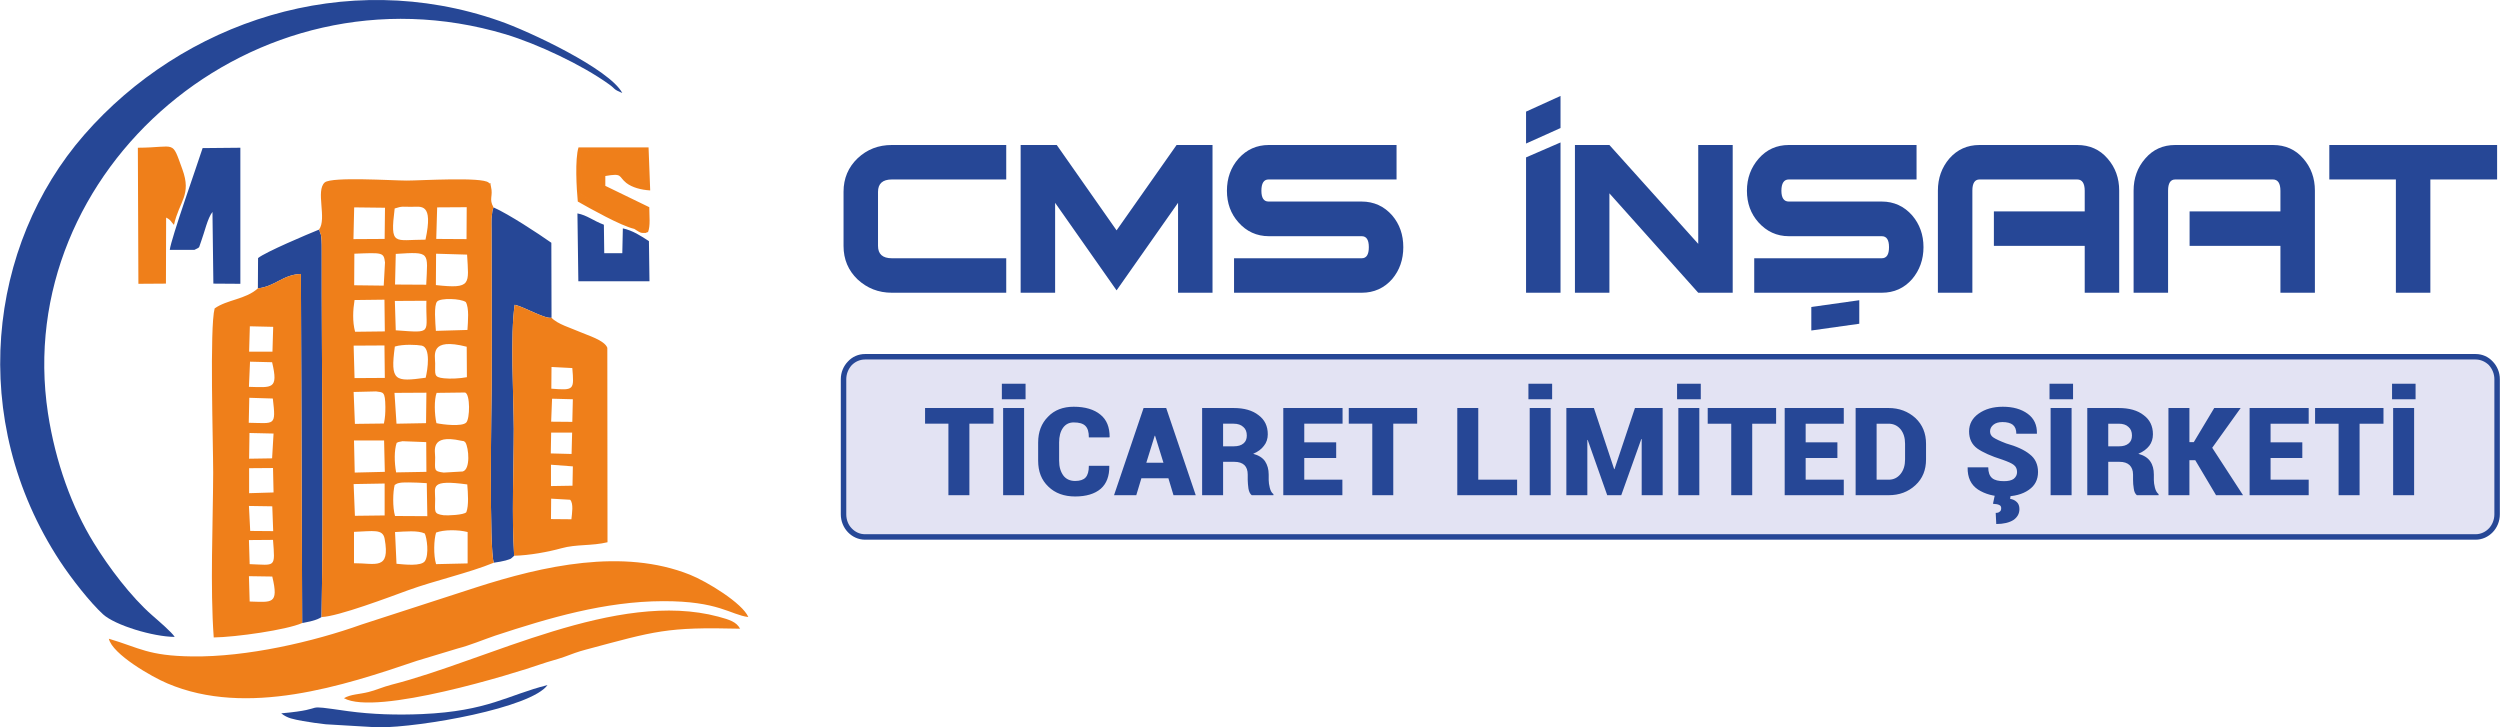
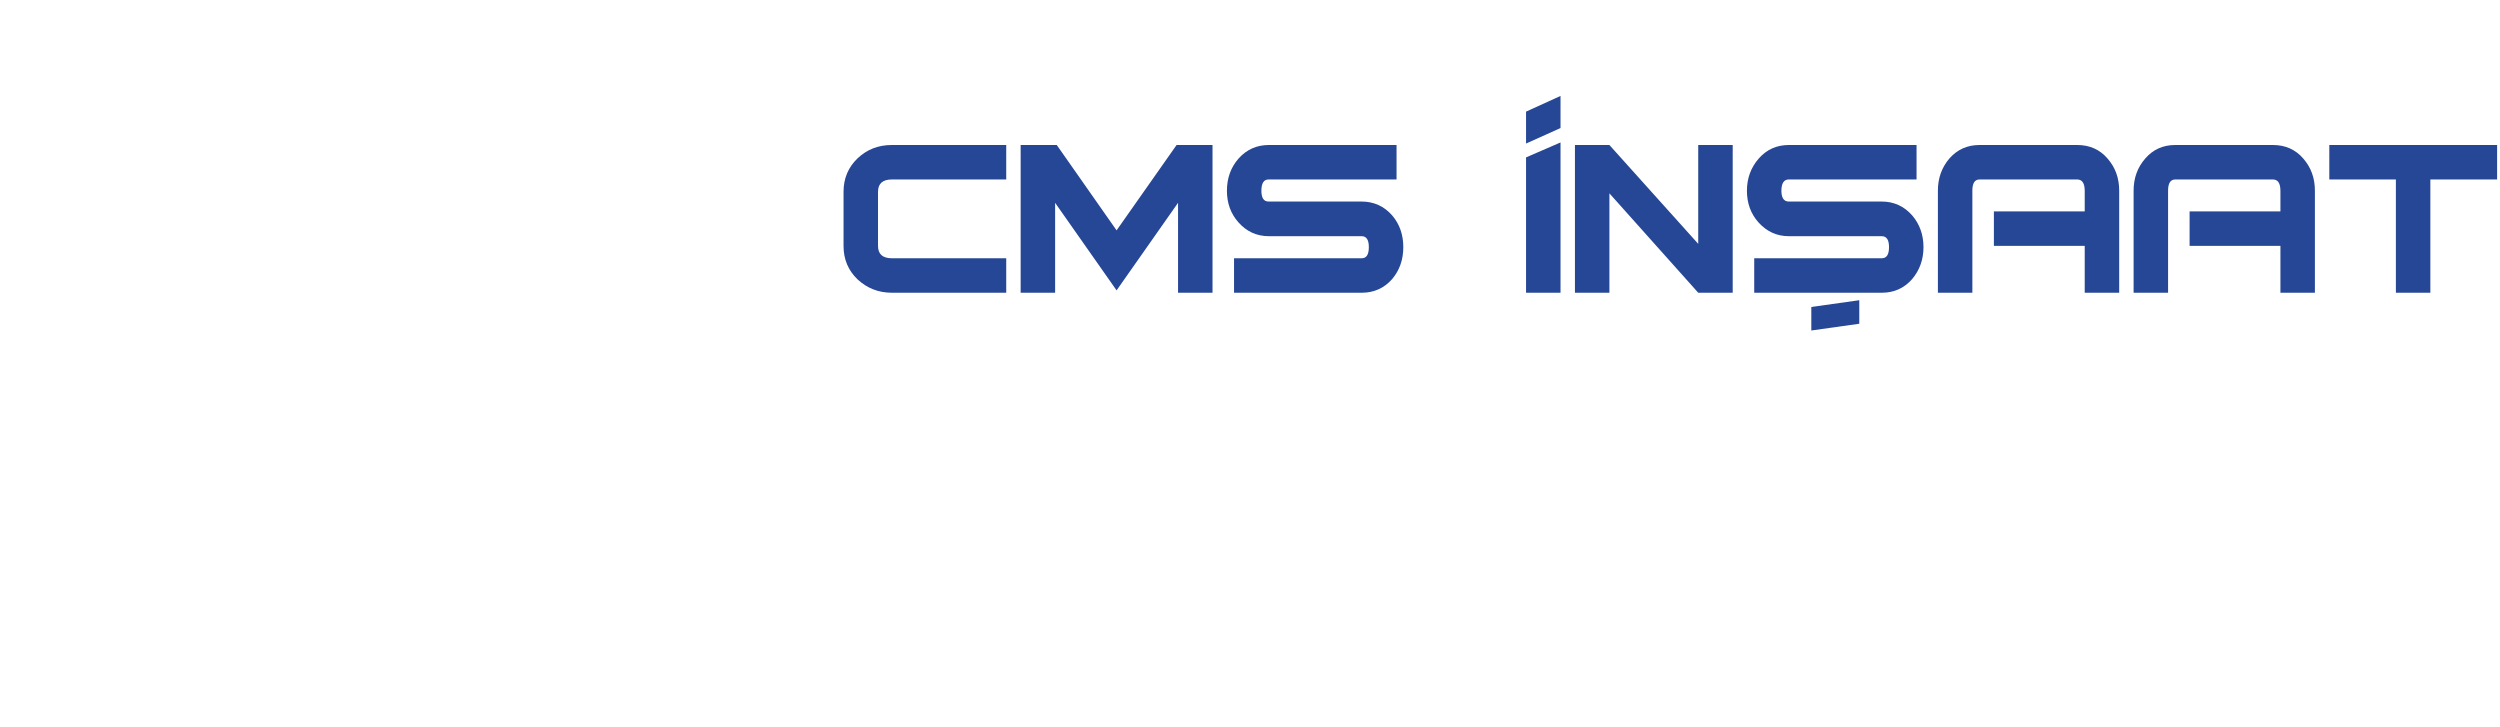
<svg xmlns="http://www.w3.org/2000/svg" xml:space="preserve" width="137.05mm" height="39.875mm" version="1.1" style="shape-rendering:geometricPrecision; text-rendering:geometricPrecision; image-rendering:optimizeQuality; fill-rule:evenodd; clip-rule:evenodd" viewBox="0 0 13705 3988">
  <defs>
    <style type="text/css">
   
    .fil1 {fill:#EF7F1A}
    .fil2 {fill:#E3E3F3}
    .fil0 {fill:#264796}
    .fil3 {fill:#264796;fill-rule:nonzero}
   
  </style>
  </defs>
  <g id="Layer_x0020_1">
    <g id="_2675233340144">
-       <path class="fil0" d="M957 3492c-16,-26 -90,-89 -123,-118 -116,-101 -239,-264 -321,-398 -119,-193 -210,-442 -251,-711 -201,-1328 1127,-2490 2509,-2077 175,53 418,167 567,274 38,27 20,26 73,48 -69,-131 -511,-339 -673,-395 -848,-297 -1737,6 -2277,624 -528,605 -642,1562 -133,2338 63,96 166,227 236,291 66,60 273,123 393,124zm456 -1911c97,-11 135,-75 236,-79l7 1914c35,-7 78,-14 106,-33 12,-647 0,-1346 1,-2004 1,-116 -9,-91 -11,-112 0,-4 -2,-5 -4,-8 -62,25 -294,123 -334,156l-1 166zm-348 -211c35,-18 21,-6 38,-50 17,-45 34,-124 61,-158l5 393 148 1 0 -746 -207 2c-30,94 -173,496 -180,558l135 0zm1642 1715c22,-3 46,-7 64,-12 34,-11 24,-5 47,-26 -14,-219 -2,-473 -2,-696 -1,-183 -20,-513 5,-680 52,11 166,79 202,71l-1 -411c-74,-52 -232,-156 -317,-194 -1,3 -3,7 -3,9 -1,2 -2,6 -3,9l-5 43c-1,18 0,42 0,61l1 360c0,164 1,328 0,492 -1,82 -15,918 12,974zm463 -1543l390 0 -3 -220c-46,-30 -89,-58 -143,-70l-3 136 -99 0 -2 -156c-59,-22 -92,-52 -145,-62l5 372zm-1097 2446c237,0 838,-107 928,-232 -217,54 -325,143 -687,159 -137,6 -275,2 -407,-16 -282,-40 -84,-13 -366,12 35,28 66,32 118,42 44,8 84,13 126,18l288 17z" />
-       <path class="fil1" d="M2390 2920c41,-16 119,-17 173,-3l0 172 -173 4c-15,-49 -12,-135 0,-173zm-217 171l-8 -174c57,-3 125,-10 163,8 12,24 24,116 1,151 -20,30 -113,19 -156,15zm-233 -3l0 -172c107,-4 158,-17 168,38 32,176 -52,133 -168,134zm223 -429c8,-4 10,-9 30,-12 11,-2 36,-2 48,-2 34,0 64,2 98,4l3 181 -177 -1c-14,-47 -12,-132 -2,-170zm-225 -5l170 -3 0 175 -163 2 -7 -174zm623 2c4,47 9,116 -5,152 -13,16 -104,19 -124,17 -58,-8 -47,-19 -47,-90 0,-67 -29,-107 176,-79zm-387 -228c13,-5 3,-4 32,-9l130 5 1 163 -166 3c-10,-54 -11,-122 3,-162zm-234 -13l165 0 4 172 -165 4 -4 -176zm611 11c18,29 29,147 -15,159l-104 6c-58,-7 -47,-15 -47,-83 1,-33 -31,-130 141,-92 29,6 9,-2 25,10zm-389 -272l175 -1 -2 167 -162 3 -11 -169zm-224 -5l123 -3c39,6 50,-2 51,85 0,34 -1,57 -8,91l-159 2 -7 -175zm454 171c-11,-47 -13,-130 1,-166l156 -2c29,9 27,145 6,165 -23,23 -127,11 -163,3zm-454 -425l169 -1 2 178 -166 1 -5 -178zm620 6l1 167c-36,7 -91,10 -126,6 -58,-6 -47,-21 -48,-82 0,-45 -31,-143 173,-91zm-394 -1c45,-14 123,-10 148,-5 50,12 32,131 21,176 -169,23 -195,20 -169,-171zm-221 -255l164 -2 2 174 -163 2c-15,-56 -12,-118 -3,-174zm610 11c19,33 12,104 9,153l-173 5c-3,-44 -12,-141 7,-161 19,-20 128,-17 157,3zm-384 155l-5 -161 173 -1c-5,181 42,177 -168,162zm-227 -420c155,-6 161,-8 168,48l-7 127 -162 -2 1 -173zm448 0l170 5c9,162 27,189 -171,167l1 -172zm-221 1c193,-12 175,-12 167,169l-171 -1 4 -168zm227 -255l162 -1 -1 175 -166 -1 5 -173zm-64 177c-171,0 -195,39 -169,-171 42,-14 47,-9 91,-9 54,0 122,-24 78,180zm-391 -177l169 2 -2 171 -171 1 4 -174zm-193 122c2,3 4,4 4,8 2,21 12,-4 11,112 -1,658 11,1357 -1,2004 89,-2 379,-112 475,-147 146,-53 334,-95 470,-151 -27,-56 -13,-892 -12,-974 1,-164 0,-328 0,-492l-1 -360c0,-19 -1,-43 0,-61l5 -43c1,-3 2,-7 3,-9 0,-2 2,-6 3,-9 -27,-48 -1,-60 -14,-114 -10,-43 13,1 -13,-22 -36,-32 -371,-11 -449,-11 -80,0 -409,-22 -449,10 -52,45 13,200 -32,259zm-1152 2243c19,85 237,210 321,245 436,186 965,13 1368,-124l225 -68c63,-16 137,-47 204,-70 295,-97 601,-188 920,-189 305,-1 371,75 468,87 -32,-76 -227,-195 -320,-232 -368,-147 -805,-49 -1174,70l-626 203c-266,95 -629,179 -929,175 -242,-3 -288,-47 -457,-97zm772 -204l-4 -139 128 2c37,155 -3,140 -124,137zm0 -205l-4 -132 132 -1c12,156 15,138 -128,133zm-4 -319l128 2 5 136 -126 -1 -7 -137zm1 -207l131 -1 3 134 -134 4 0 -137zm2 -193l132 3 -8 136 -126 2 2 -141zm-1 -193l129 4c18,154 11,135 -132,133l3 -137zm4 -198l121 3c36,151 -1,138 -127,135l6 -138zm-1 -194l128 3 -4 136 -128 0 4 -139zm44 -208c-67,61 -168,61 -237,110 -28,103 -8,742 -8,900 -1,285 -17,627 3,904 123,-2 398,-41 485,-79l-7 -1914c-101,4 -139,68 -236,79zm1608 1153l104 6c20,20 10,77 7,107l-112 -1 1 -112zm-1 -186l120 9 -2 106 -118 2 0 -117zm1 -176l115 0 -3 117 -114 -3 2 -114zm5 -186l114 3 -3 124 -116 -1 5 -126zm-3 -174l114 6c10,120 11,123 -115,113l1 -119zm-205 1035c84,-2 187,-21 259,-41 82,-23 166,-12 253,-33l-1 -1066c-15,-42 -110,-69 -150,-87 -50,-22 -124,-43 -156,-78 -36,8 -150,-60 -202,-71 -25,167 -6,497 -5,680 0,223 -12,477 2,696zm-933 781c176,98 933,-135 1081,-187 43,-15 86,-25 128,-40 40,-15 74,-28 116,-39 385,-103 442,-125 847,-115 -21,-38 -57,-49 -119,-66 -557,-149 -1267,240 -1792,373 -47,12 -88,31 -126,40 -50,13 -98,12 -135,34zm-932 -2595c29,-131 98,-163 46,-305 -60,-165 -31,-119 -244,-118l3 746 151 -1 1 -362c27,13 26,23 43,40zm2524 22c0,0 27,18 34,20 10,3 13,2 24,2 2,0 7,1 9,-2 1,-3 5,-1 8,-2 14,-36 7,-87 7,-137l-241 -117c-41,-12 -15,11 -28,-27 -14,-39 40,-66 92,-57 74,26 51,78 153,67 5,-29 12,-148 -8,-165 -84,-34 -240,-3 -344,-11l3 241c3,2 8,4 10,5l62 45c23,20 50,29 77,45l119 61c19,18 10,7 23,32zm0 0c-13,-25 -4,-14 -23,-32l-119 -61c-27,-16 -54,-25 -77,-45l-62 -45c-2,-1 -7,-3 -10,-5l-3 -241c104,8 260,-23 344,11 20,17 13,136 8,165 -102,11 -79,-41 -153,-67 -52,-9 -106,18 -92,57 13,38 -13,15 28,27l0 -54c97,-17 70,2 115,38 32,25 81,38 131,41l-9 -236 -384 0c-20,64 -11,225 -4,297 69,39 236,133 310,150z" />
      <path class="fil0" d="M5516 1605l-627 0c-74,0 -136,-25 -188,-73 -51,-49 -77,-110 -77,-183l0 -298c0,-73 26,-134 77,-183 52,-49 114,-73 188,-73l627 0 0 189 -627 0c-51,0 -76,23 -76,68l0 296c0,45 25,68 76,68l627 0 0 189zm1131 0l-189 0 0 -493 -337 480 -337 -480 0 493 -189 0 0 -810 198 0 328 468 329 -468 197 0 0 810zm1046 -250c0,68 -20,126 -61,175 -44,50 -100,75 -167,75l-700 0 0 -189 700 0c26,0 39,-20 39,-61 0,-40 -13,-60 -39,-60l-509 0c-67,0 -123,-26 -167,-76 -42,-47 -63,-105 -63,-173 0,-69 21,-128 64,-177 44,-49 99,-74 166,-74l700 0 0 189 -702 0c-26,0 -39,21 -39,62 0,39 13,59 39,59l510 0c68,0 124,26 168,76 41,48 61,106 61,174zm862 250l-189 0 0 -742 189 -82 0 824zm944 0l-189 0 -487 -545 0 545 -189 0 0 -810 189 0 487 542 0 -542 189 0 0 810zm1046 -250c0,68 -21,126 -62,175 -44,50 -99,75 -167,75l-699 0 0 -189 699 0c27,0 40,-20 40,-61 0,-40 -13,-60 -40,-60l-509 0c-67,0 -122,-26 -167,-76 -42,-47 -63,-105 -63,-173 0,-69 22,-128 65,-177 43,-49 98,-74 165,-74l700 0 0 189 -701 0c-26,0 -40,21 -40,62 0,39 14,59 40,59l510 0c67,0 123,26 167,76 41,48 62,106 62,174zm1073 250l-189 0 0 -257 -498 0 0 -189 498 0 0 -113c0,-41 -14,-62 -41,-62l-536 0c-26,0 -39,21 -39,61l0 560 -189 0 0 -560c0,-68 21,-127 63,-176 43,-49 98,-74 165,-74l536 0c68,0 124,25 166,74 43,49 64,108 64,176l0 560zm1073 0l-189 0 0 -257 -498 0 0 -189 498 0 0 -113c0,-41 -14,-62 -41,-62l-536 0c-26,0 -39,21 -39,61l0 560 -189 0 0 -560c0,-68 21,-127 64,-176 42,-49 97,-74 164,-74l536 0c68,0 124,25 166,74 43,49 64,108 64,176l0 560zm999 -621l-366 0 0 621 -189 0 0 -621 -365 0 0 -189 920 0 0 189zm-5135 -282l-189 85 0 -175 189 -86 0 176zm1638 1073l-263 37 0 -129 263 -37 0 129z" />
-       <path class="fil2" d="M4742 1956l8830 0c65,0 118,55 118,123l0 741c0,68 -53,124 -118,124l-8830 0c-65,0 -118,-56 -118,-124l0 -741c0,-68 53,-123 118,-123z" />
-       <path class="fil3" d="M4742 1941l8830 0c37,0 70,15 94,41 24,25 39,59 39,97l0 741c0,38 -15,73 -39,98 -24,25 -57,41 -94,41l-8830 0c-37,0 -70,-16 -94,-41 -24,-25 -39,-60 -39,-98l0 -741c0,-38 15,-72 39,-97 24,-26 57,-41 94,-41zm8830 30l-8830 0c-29,0 -54,12 -73,31 -18,20 -30,47 -30,77l0 741c0,30 11,58 30,77 19,20 44,32 73,32l8830 0c28,0 54,-12 73,-32 18,-19 30,-47 30,-77l0 -741c0,-30 -12,-57 -30,-77 -19,-19 -45,-31 -73,-31z" />
-       <path class="fil3" d="M5446 2323l-132 0 0 392 -115 0 0 -392 -128 0 0 -86 375 0 0 86zm168 392l-115 0 0 -478 115 0 0 478zm8 -526l-130 0 0 -85 130 0 0 85zm459 365l0 2c1,54 -15,96 -47,124 -33,28 -80,42 -140,42 -61,0 -110,-18 -147,-54 -38,-36 -56,-83 -56,-142l0 -100c0,-58 18,-105 54,-141 35,-37 83,-55 141,-55 63,0 112,15 146,43 35,28 51,69 51,123l-2 2 -112 0c0,-30 -6,-50 -19,-63 -13,-13 -34,-19 -64,-19 -25,0 -45,10 -59,30 -14,20 -21,46 -21,80l0 100c0,34 8,60 23,81 15,20 37,30 65,30 27,0 46,-7 57,-19 12,-13 18,-34 18,-64l112 0zm324 68l-148 0 -28 93 -122 0 162 -478 62 0 0 1 0 -1 62 0 162 478 -122 0 -28 -93zm-121 -85l94 0 -46 -148 -2 0 -46 148zm421 -5l0 183 -115 0 0 -478 173 0c57,0 103,13 136,39 34,25 51,60 51,105 0,24 -7,46 -21,63 -13,18 -33,33 -59,44 30,8 52,22 65,41 13,20 20,44 20,73l0 30c0,12 2,26 6,42 4,16 10,28 20,35l0 6 -119 0c-9,-7 -15,-19 -18,-36 -2,-17 -4,-33 -4,-48l0 -29c0,-23 -6,-40 -18,-52 -13,-12 -31,-18 -55,-18l-62 0zm0 -85l58 0c24,0 41,-5 54,-16 12,-10 18,-24 18,-43 0,-20 -6,-36 -19,-47 -13,-12 -30,-18 -53,-18l-58 0 0 124zm620 64l-175 0 0 119 209 0 0 85 -324 0 0 -478 325 0 0 86 -210 0 0 102 175 0 0 86zm444 -188l-131 0 0 392 -115 0 0 -392 -129 0 0 -86 375 0 0 86zm335 307l213 0 0 85 -328 0 0 -478 115 0 0 393zm397 85l-115 0 0 -478 115 0 0 478zm8 -526l-130 0 0 -85 130 0 0 85zm340 383l2 0 112 -335 152 0 0 478 -115 0 0 -308 -2 0 -110 308 -77 0 -107 -303 -2 0 0 303 -115 0 0 -478 151 0 111 335zm467 143l-115 0 0 -478 115 0 0 478zm8 -526l-130 0 0 -85 130 0 0 85zm413 134l-131 0 0 392 -115 0 0 -392 -129 0 0 -86 375 0 0 86zm336 188l-174 0 0 119 209 0 0 85 -324 0 0 -478 324 0 0 86 -209 0 0 102 174 0 0 86zm100 204l0 -478 181 0c58,0 107,19 147,55 39,37 58,84 58,141l0 86c0,58 -19,105 -58,141 -40,37 -89,55 -147,55l-181 0zm115 -392l0 307 66 0c26,0 48,-10 65,-31 17,-21 25,-47 25,-80l0 -86c0,-33 -8,-59 -25,-80 -17,-20 -39,-30 -65,-30l-66 0zm770 265c0,-17 -6,-30 -18,-39 -11,-9 -32,-18 -63,-29 -61,-19 -107,-40 -137,-61 -30,-22 -45,-53 -45,-94 0,-40 18,-73 52,-97 35,-25 79,-38 133,-38 56,0 102,13 137,39 34,25 51,61 50,108l-1 1 -112 0c0,-22 -6,-38 -19,-49 -13,-10 -32,-15 -57,-15 -21,0 -38,5 -50,15 -12,10 -18,22 -18,36 0,14 6,26 19,34 12,8 35,19 69,32 57,16 101,36 130,60 30,23 45,56 45,97 0,42 -17,75 -51,98 -34,24 -80,36 -136,36 -56,0 -103,-13 -142,-38 -39,-26 -58,-66 -57,-121l1 -1 112 0c0,27 7,47 21,59 14,12 36,17 65,17 24,0 42,-4 54,-13 12,-10 18,-22 18,-37zm-35 127l-3 20c14,2 27,8 36,17 10,9 15,22 15,39 0,25 -11,45 -33,60 -22,14 -54,22 -94,22l-3 -61c10,0 17,-2 22,-7 6,-4 8,-10 8,-19 0,-8 -3,-14 -10,-17 -7,-4 -19,-6 -35,-7l10 -47 87 0zm334 0l-115 0 0 -478 115 0 0 478zm8 -526l-129 0 0 -85 129 0 0 85zm193 343l0 183 -115 0 0 -478 173 0c57,0 103,13 136,39 34,25 51,60 51,105 0,24 -7,46 -20,63 -14,18 -34,33 -60,44 30,8 52,22 65,41 14,20 20,44 20,73l0 30c0,12 2,26 6,42 4,16 11,28 20,35l0 6 -119 0c-9,-7 -15,-19 -17,-36 -3,-17 -4,-33 -4,-48l0 -29c0,-23 -7,-40 -19,-52 -13,-12 -31,-18 -55,-18l-62 0zm0 -85l59 0c23,0 40,-5 53,-16 12,-10 18,-24 18,-43 0,-20 -6,-36 -19,-47 -12,-12 -30,-18 -53,-18l-58 0 0 124zm477 76l-32 0 0 192 -115 0 0 -478 115 0 0 187 24 0 112 -187 145 0 -156 218 169 260 -148 0 -114 -192zm587 -12l-174 0 0 119 209 0 0 85 -324 0 0 -478 324 0 0 86 -209 0 0 102 174 0 0 86zm445 -188l-131 0 0 392 -115 0 0 -392 -129 0 0 -86 375 0 0 86zm168 392l-115 0 0 -478 115 0 0 478zm8 -526l-129 0 0 -85 129 0 0 85z" />
    </g>
  </g>
</svg>